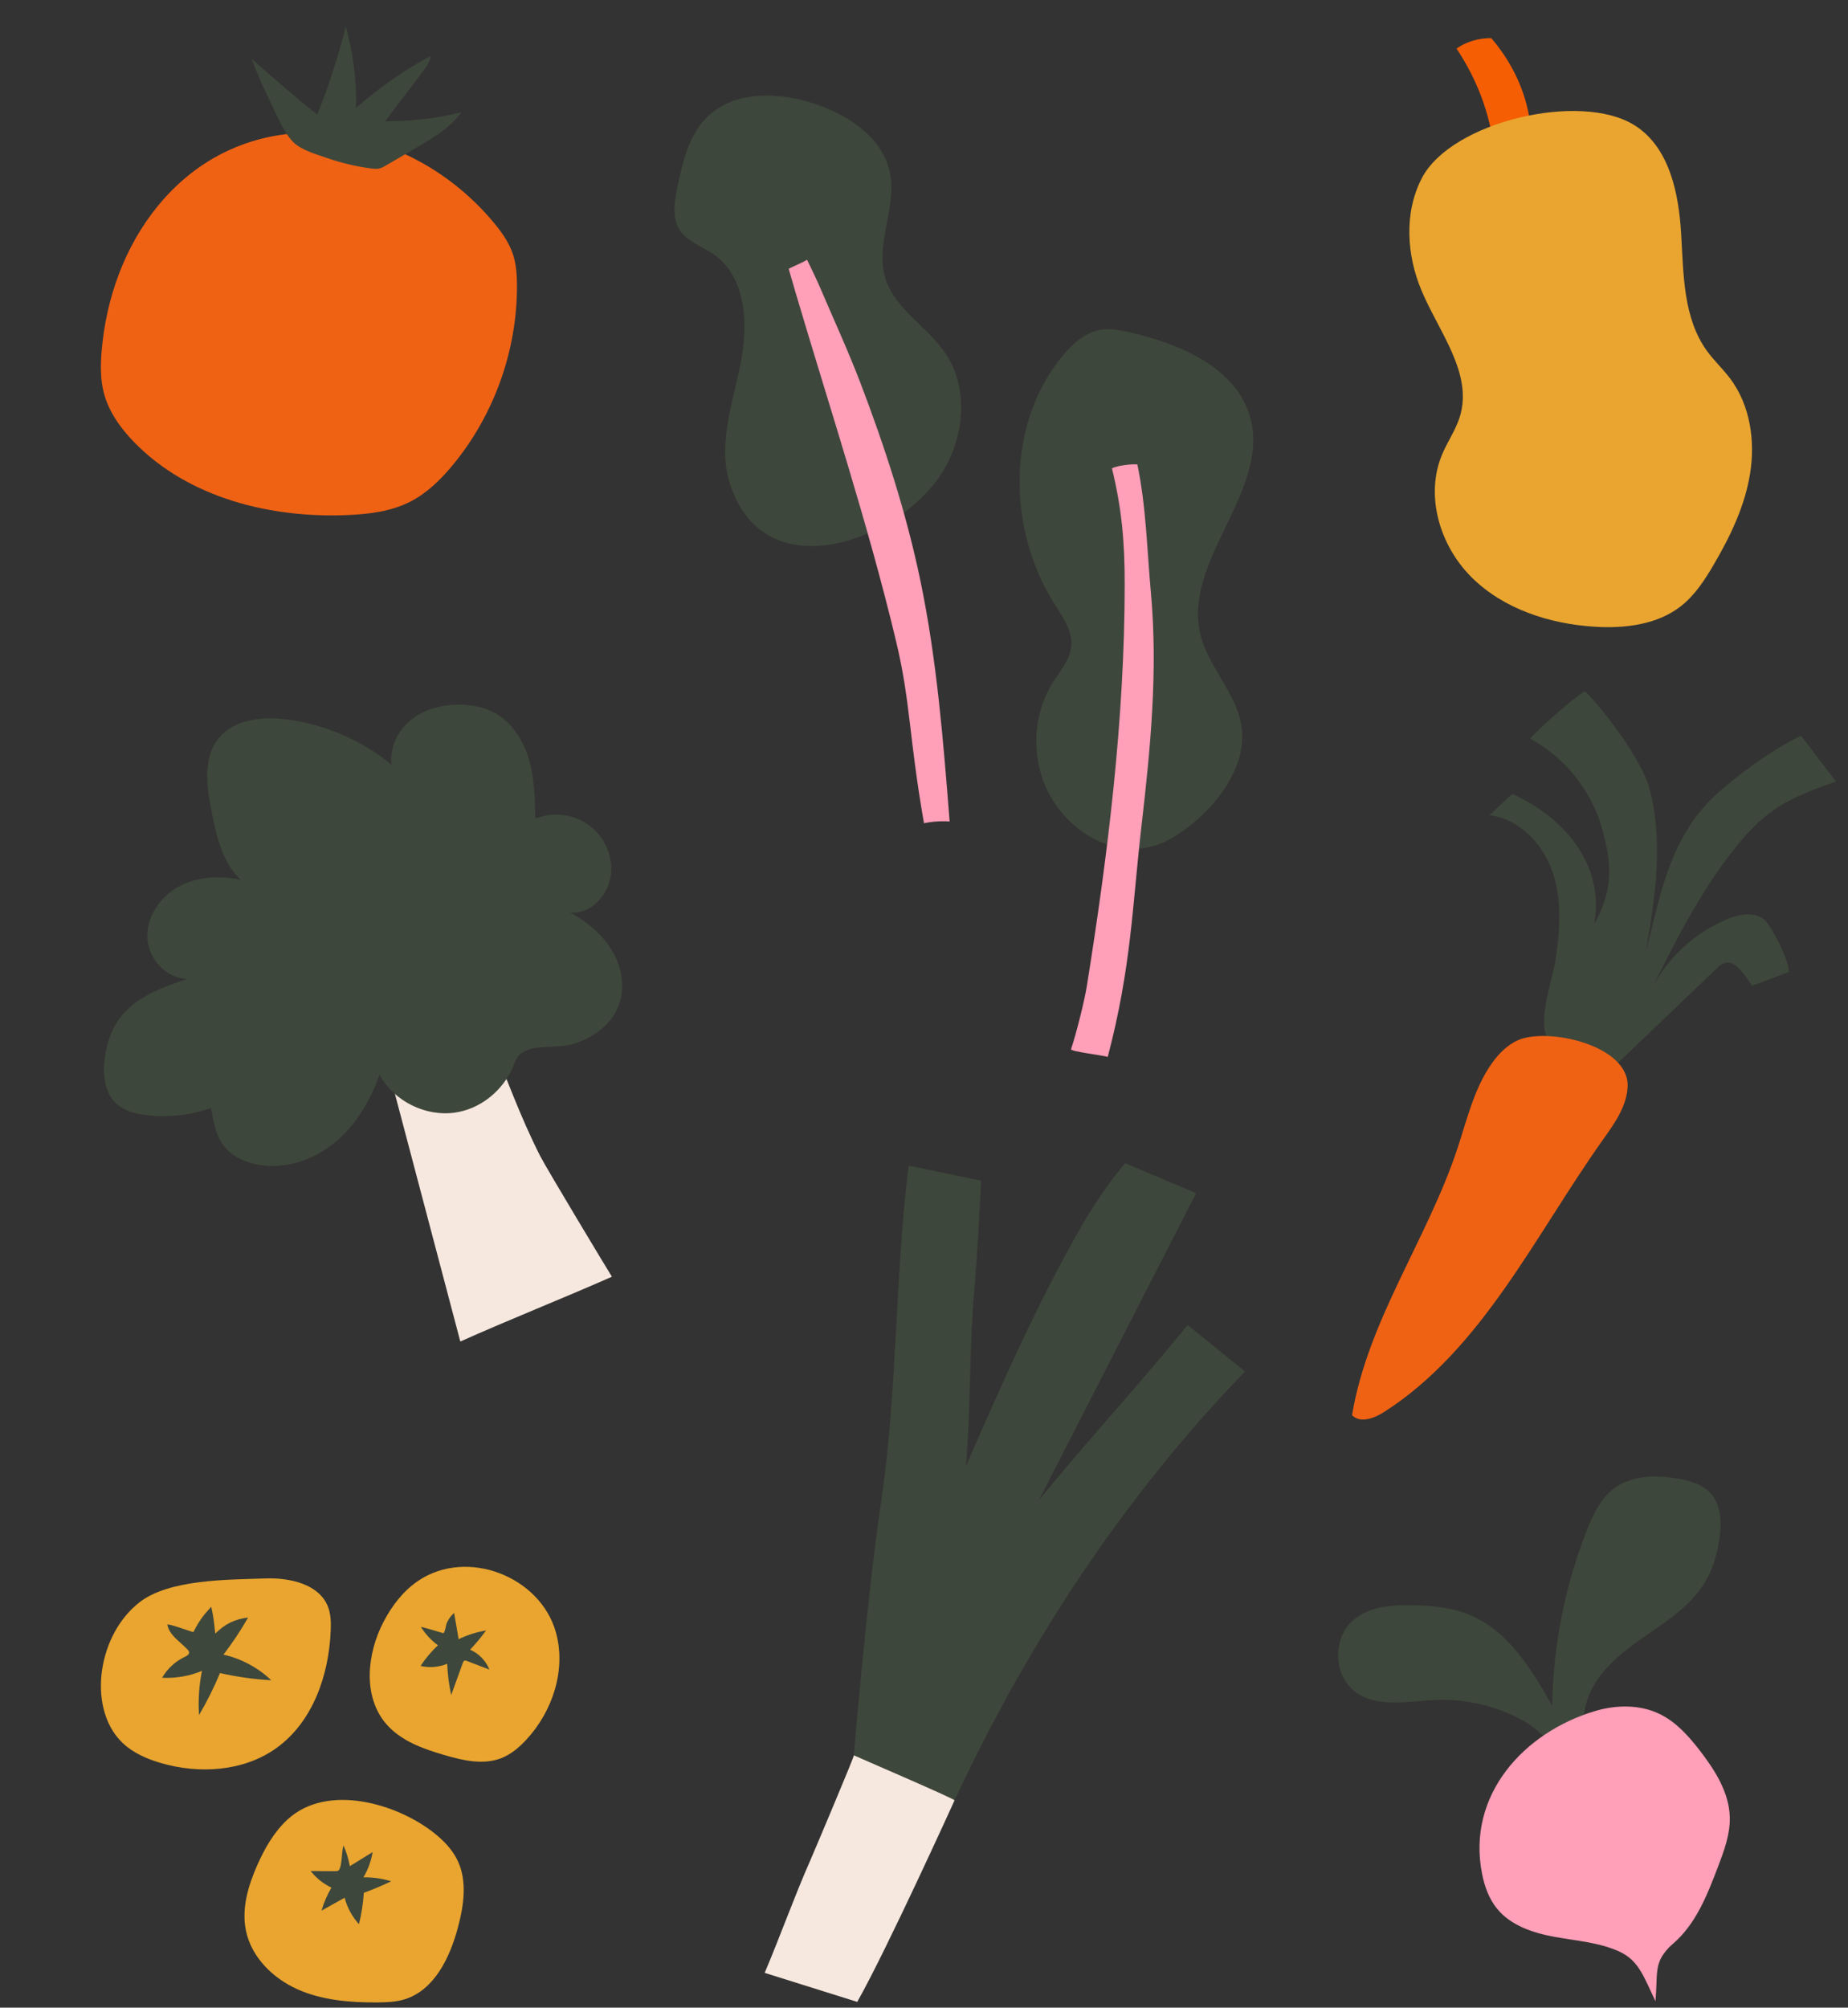
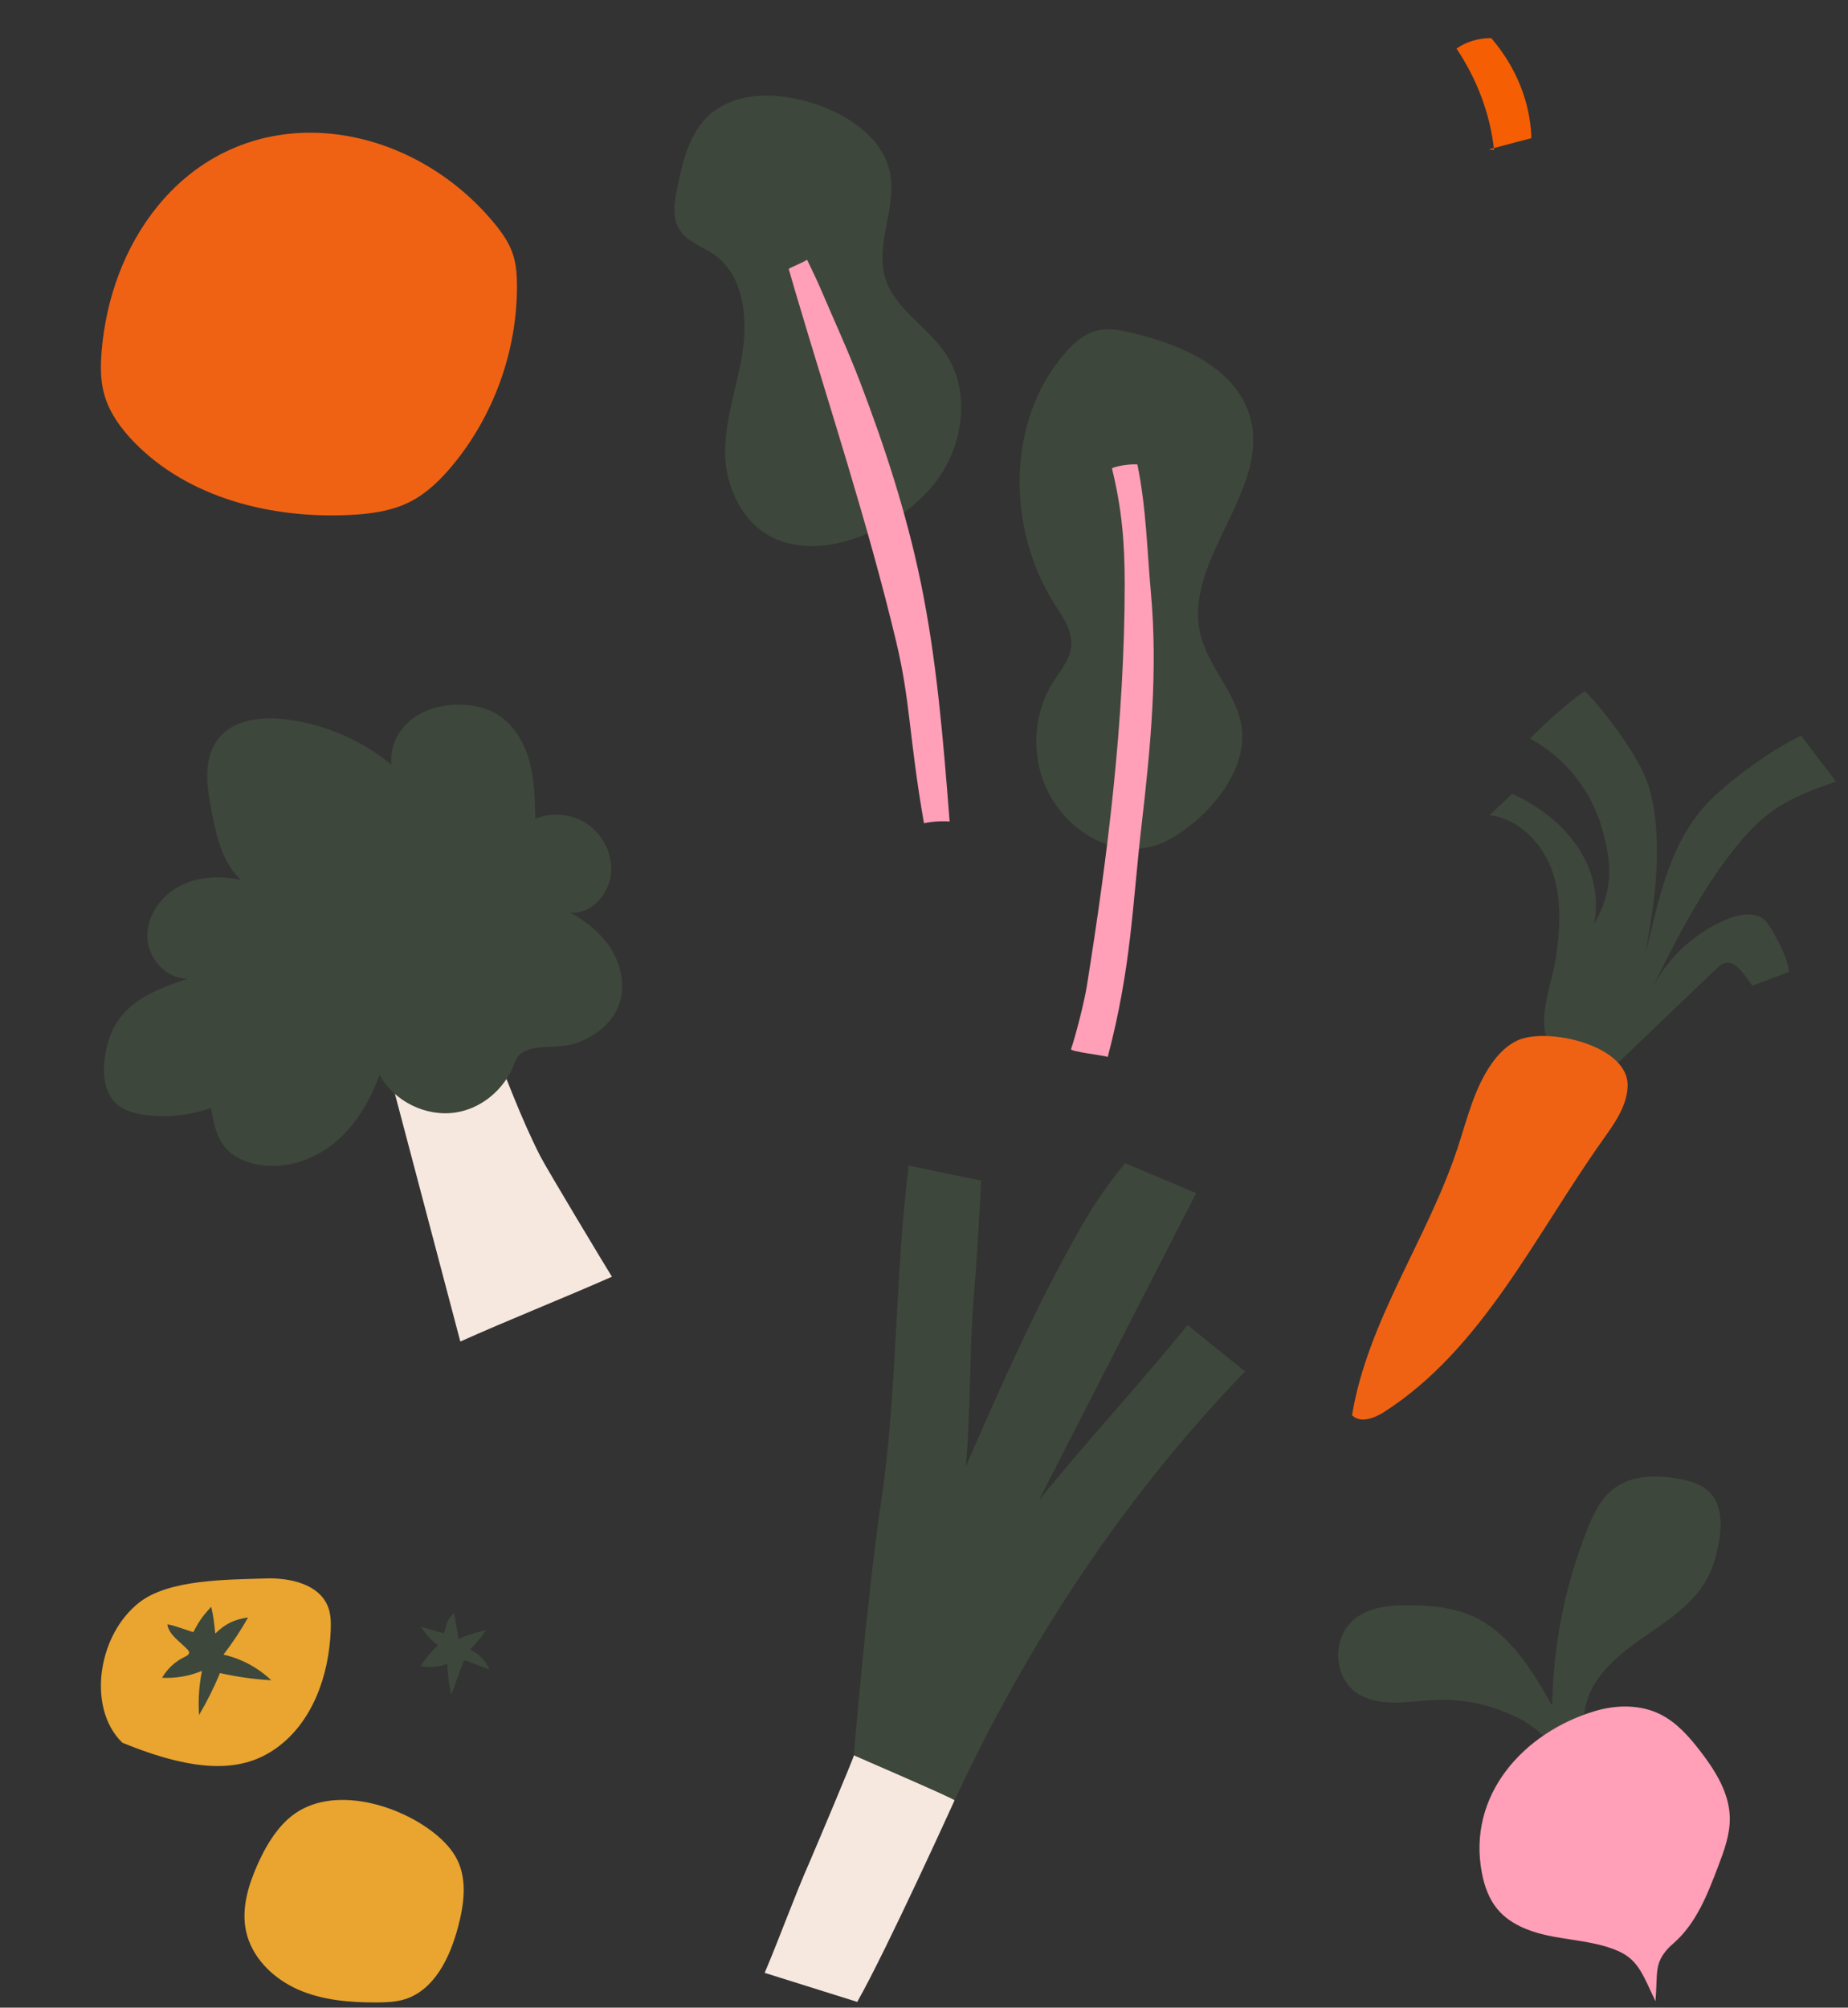
<svg xmlns="http://www.w3.org/2000/svg" width="348px" height="378px" viewBox="0 0 348 378" version="1.1">
  <rect x="0" y="0" width="348" height="378" fill="#333333" stroke="none" />
  <title>Group 6</title>
  <g id="Page-1" stroke="none" stroke-width="1" fill="none" fill-rule="evenodd">
    <g id="Group-6" transform="translate(0.942, 0.475)">
      <g id="Red-Tomato" transform="translate(18.058, 4.525)">
        <path d="M10.698,33.805 C4.452,41.452 0.985,51.172 0.148,61.01 C-0.081,63.697 -0.117,66.442 0.573,69.049 C1.511,72.591 3.736,75.667 6.294,78.29 C16.498,88.751 31.981,92.623 46.58,91.972 C50.562,91.794 54.627,91.289 58.185,89.491 C61.35,87.892 63.944,85.352 66.208,82.623 C74.006,73.219 78.383,61.038 78.352,48.822 C78.347,46.81 78.221,44.77 77.588,42.859 C76.809,40.511 75.304,38.477 73.705,36.589 C57.335,17.251 27.772,12.9 10.698,33.805" id="Fill-3" fill="#EF6214" />
-         <path d="M28.38,6.033 C32.395,9.672 36.518,13.192 40.742,16.587 C42.904,11.188 44.701,5.642 46.116,0 C47.518,4.969 48.17,10.148 48.043,15.31 C52.35,11.535 57.081,8.243 62.117,5.516 C61.918,6.745 61.142,7.79 60.39,8.781 L53.513,17.845 C58.35,17.857 63.189,17.286 67.891,16.149 C65.764,19.075 62.548,20.979 59.424,22.802 C57.514,23.916 55.605,25.03 53.696,26.144 C53.314,26.367 52.927,26.592 52.499,26.7 C51.953,26.838 51.378,26.778 50.82,26.705 C48.021,26.34 45.26,25.683 42.596,24.752 C40.584,24.049 37.66,23.261 36.149,21.684 C34.336,19.792 33.115,16.618 31.957,14.291 C30.62,11.604 29.425,8.846 28.38,6.033" id="Fill-4" fill="#3E473B" />
      </g>
      <g id="Broccoli" transform="translate(69.996, 192.087) scale(-1, 1) rotate(20) translate(-69.996, -192.087)translate(17.996, 130.302)">
        <path d="M26.733,121.872 C37.174,122.564 47.414,122.831 57.733,123.571 C56.001,104.571 54.27,85.571 52.538,66.571 C46.171,69.664 39.701,70.545 32.859,71.483 C32.642,79.513 32.632,87.868 31.659,95.853 C31.335,98.519 27.108,120.132 26.733,121.872" id="Fill-5" fill="#F7E8DF" />
        <path d="M18.419,78.221 C14.786,78.359 10.95,77.344 8.431,74.723 C5.88,72.069 5.03,68.075 5.657,64.448 C6.285,60.821 8.238,57.534 10.642,54.746 C6.855,56.58 2.06,53.717 0.609,49.77 C-0.559,46.591 -0.019,42.842 1.991,40.115 C4,37.389 7.413,35.761 10.798,35.902 C9.593,32.391 8.378,28.831 8.115,25.129 C7.852,21.427 8.647,17.503 11.061,14.683 C12.571,12.919 14.627,11.685 16.8,10.868 C19.835,9.725 23.249,9.363 26.329,10.377 C29.409,11.392 32.07,13.922 32.755,17.091 C36.446,10.842 41.929,5.663 48.379,2.334 C52.526,0.193 57.744,-1.126 61.721,1.317 C65.79,3.816 66.897,9.129 67.624,13.848 C68.344,18.516 69.01,23.549 66.848,27.749 C70.225,25.632 74.272,24.361 78.215,24.936 C82.16,25.511 85.909,28.173 87.109,31.971 C88.308,35.771 86.396,40.486 82.64,41.819 C87.793,41.698 93.35,41.695 97.553,44.679 C99.544,46.092 101.066,48.084 102.241,50.224 C103.788,53.039 104.754,56.574 103.241,59.408 C102.306,61.16 100.574,62.34 98.807,63.248 C95.109,65.148 90.958,66.164 86.8,66.182 C87.299,68.858 87.785,71.7 86.796,74.237 C86.144,75.911 84.89,77.299 83.453,78.379 C79.108,81.642 73.092,82.173 67.906,80.547 C62.72,78.92 58.313,75.355 54.848,71.17 C54.005,76.782 49.391,81.629 43.827,82.747 C39.44,83.629 34.814,82.149 31.531,79.176 C29.774,77.584 29.589,76.451 27.264,76.337 C24.58,76.205 21.281,78.112 18.419,78.221" id="Fill-6" fill="#3E473B" />
      </g>
      <g id="Radish" transform="translate(251.058, 277.525)">
        <path d="M18.367,42.07 C13.189,42.29 7.422,43.639 3.244,40.572 C-0.969,37.48 -1.08,30.314 2.921,26.951 C5.876,24.467 10.055,24.159 13.915,24.234 C17.562,24.304 21.272,24.628 24.649,26.008 C31.959,28.994 36.431,36.278 40.302,43.16 C40.462,31.841 42.697,20.554 46.864,10.029 C47.991,7.184 49.344,4.278 51.751,2.388 C55.209,-0.327 60.073,-0.352 64.39,0.482 C66.358,0.862 68.388,1.443 69.828,2.836 C72.271,5.199 72.277,9.095 71.674,12.44 C71.251,14.789 70.604,17.122 69.468,19.222 C66.839,24.083 61.931,27.187 57.392,30.341 C52.853,33.494 48.228,37.273 46.739,42.596 C46.007,45.212 46.11,47.998 46.571,50.675 C46.914,52.667 41.507,51.039 40.873,50.613 C38.768,49.202 37.14,47.208 34.778,45.925 C29.783,43.211 24.053,41.828 18.367,42.07" id="Fill-7" fill="#3E473B" />
        <path d="M27.08,74.76 C27.548,77.15 28.393,79.52 29.937,81.403 C32.552,84.591 36.774,85.955 40.831,86.69 C44.889,87.425 49.101,87.712 52.861,89.405 C56.622,91.098 57.531,94.19 59.746,98.796 C60.199,93.508 59.424,91.729 62.209,88.756 C62.484,88.461 62.786,88.194 63.091,87.93 C67.365,84.23 69.488,78.799 71.487,73.561 C72.643,70.532 73.816,67.407 73.74,64.166 C73.631,59.544 71.008,55.379 68.189,51.714 C66.077,48.97 63.715,46.281 60.609,44.75 C56.835,42.889 52.323,42.966 48.294,44.178 C34.926,48.196 24.187,59.988 27.08,74.76" id="Fill-8" fill="#FF9FB8" />
      </g>
      <g id="Squash" transform="translate(294.041, 61.722) rotate(-11) translate(-294.041, -61.722)translate(263.541, 4.773)">
        <path d="M23.602,21 C24.155,14.276 23.026,7.426 20.293,0.922 C22.286,0.015 24.794,-0.24 27.095,0.233 C30.676,6.521 32.014,13.487 30.924,20.163 C28.155,20.349 25.385,20.535 22.615,20.72" id="Fill-9" fill="#F55E02" />
-         <path d="M9.249,23.608 C4.672,29.349 3.641,37.315 5.156,44.479 C6.901,52.73 11.654,61.528 7.728,69.004 C6.509,71.327 4.559,73.184 3.093,75.36 C-1.632,82.369 -0.661,92.194 4.092,99.185 C8.846,106.175 16.76,110.568 24.978,112.719 C30.547,114.175 36.739,114.644 41.842,111.991 C44.733,110.488 47.046,108.099 49.199,105.664 C53.344,100.978 57.16,95.865 59.304,90.004 C61.447,84.144 61.767,77.414 59.053,71.79 C58.066,69.747 56.71,67.893 55.749,65.839 C52.492,58.873 54.164,50.764 55.179,43.152 C56.192,35.54 56.081,26.777 50.46,21.499 C41.715,13.287 16.747,14.2 9.249,23.608" id="Fill-10" fill="#E9A52F" />
      </g>
      <g id="Chard" transform="translate(180.558, 108.025) scale(-1, 1) translate(-180.558, -108.025)translate(126.058, 17.525)">
        <g id="Group" transform="translate(22, 112.5) scale(-1, 1) translate(-22, -112.5)translate(0, 44)">
          <path d="M6.114,88.446 C2.096,81.865 2.161,73.006 6.274,66.483 C7.656,64.292 9.507,62.203 9.727,59.623 C9.972,56.74 8.118,54.162 6.571,51.718 C-2.443,37.48 -2.531,17.324 8.477,4.566 C10.147,2.631 12.155,0.815 14.643,0.223 C16.764,-0.282 18.984,0.161 21.108,0.657 C30.519,2.855 40.994,7.397 43.468,16.743 C47.117,30.528 30.66,43.643 34.064,57.491 C35.582,63.67 40.885,68.527 41.804,74.824 C43.051,83.373 35.301,92.086 28.294,96.007 C20.385,100.434 10.917,96.313 6.114,88.446" id="Fill-11" fill="#3E473B" />
          <path d="M22.184,25.45 C21.115,25.325 18.345,25.668 17.393,26.171 C19.266,33.862 19.801,40.126 19.794,48.074 C19.773,73.431 16.655,98.738 12.644,123.775 C12.221,126.418 10.652,132.695 9.69,135.534 C9.534,135.994 15.966,136.727 16.602,137 C21.079,119.968 21.22,108.449 22.973,93.347 C24.67,78.721 26.06,64.225 24.727,49.562 C23.976,41.291 23.855,33.586 22.184,25.45" id="Fill-13" fill="#FF9FB8" />
        </g>
        <g id="Group-2" transform="translate(55, 0)">
          <path d="M4.897,72.868 C-0.415,66.006 -1.907,55.769 2.936,48.568 C6.377,43.452 12.595,40.141 14.331,34.22 C16.19,27.883 12.11,21.077 13.391,14.597 C14.688,8.032 21.091,3.736 27.418,1.599 C34.323,-0.732 42.852,-1.014 47.976,4.177 C51.324,7.569 52.447,12.513 53.429,17.182 C53.996,19.887 54.512,22.91 53.04,25.246 C51.602,27.529 48.751,28.38 46.545,29.93 C40.367,34.271 40.058,43.33 41.593,50.736 C43.126,58.141 45.857,65.841 43.563,73.046 C37.408,92.369 14.037,84.674 4.897,72.868" id="Fill-12" fill="#3E473B" />
          <path d="M7.696,91.238 C4.577,106.182 3.372,121.452 2.173,136.672 C3.789,136.56 5.42,136.671 7.006,137 C9.911,120.283 9.509,114.244 12.255,102.751 C17.549,80.593 24.737,58.882 31.199,37.039 C31.585,35.735 32.479,32.623 32.479,32.623 C31.682,32.139 30.259,31.655 29.02,30.908 C29.02,30.908 27.241,34.549 26.555,36.164 C23.992,42.194 21.308,47.977 18.971,54.099 C14.355,66.193 10.343,78.55 7.696,91.238" id="Fill-14" fill="#FF9FB8" />
        </g>
      </g>
      <g id="Golden-Tomatoes" transform="translate(18.058, 294.525)">
-         <path d="M7.212,6.727 C3.358,9.762 0.995,14.45 0.242,19.297 C-0.522,24.207 0.463,29.678 4.045,33.122 C6.036,35.036 8.651,36.172 11.301,36.945 C18.547,39.059 26.855,38.538 33.002,34.158 C39.882,29.253 42.96,20.398 43.279,11.955 C43.334,10.499 43.314,9.005 42.811,7.638 C41.207,3.275 35.634,2.023 30.989,2.19 C24.025,2.44 12.846,2.291 7.212,6.727" id="Fill-15" fill="#E9A52F" />
+         <path d="M7.212,6.727 C3.358,9.762 0.995,14.45 0.242,19.297 C-0.522,24.207 0.463,29.678 4.045,33.122 C18.547,39.059 26.855,38.538 33.002,34.158 C39.882,29.253 42.96,20.398 43.279,11.955 C43.334,10.499 43.314,9.005 42.811,7.638 C41.207,3.275 35.634,2.023 30.989,2.19 C24.025,2.44 12.846,2.291 7.212,6.727" id="Fill-15" fill="#E9A52F" />
        <path d="M20.774,7.522 C21.239,9.454 21.292,10.438 21.536,12.568 C23.394,10.752 25.142,9.882 27.718,9.544 C26.339,11.979 24.788,14.316 23.08,16.533 C26.441,17.295 29.587,18.981 32.082,21.358 C28.834,21.175 25.601,20.722 22.428,20.006 C21.297,22.729 19.977,25.373 18.481,27.913 C18.294,25.133 18.48,22.328 19.033,19.597 C16.668,20.578 14.084,21.025 11.527,20.894 C12.51,19.184 14.027,17.787 15.81,16.946 C16.185,16.769 16.639,16.511 16.606,16.098 C16.59,15.893 16.448,15.722 16.307,15.571 C14.919,14.081 12.897,12.917 12.518,10.916 C12.443,10.52 17.38,12.371 17.421,12.289 C18.623,9.878 19.584,8.836 20.774,7.522" id="Fill-16" fill="#3E473B" />
        <path d="M35.186,47.54 C32.602,49.908 30.828,53.031 29.415,56.239 C27.711,60.106 26.456,64.395 27.319,68.533 C28.356,73.506 32.383,77.473 37.022,79.545 C41.66,81.617 46.862,82.041 51.942,82.021 C53.705,82.014 55.493,81.952 57.178,81.436 C62.806,79.71 65.727,73.562 67.241,67.873 C68.343,63.733 69.018,59.16 67.168,55.296 C66.18,53.232 64.54,51.544 62.748,50.12 C55.694,44.515 42.601,40.744 35.186,47.54" id="Fill-17" fill="#E9A52F" />
-         <path d="M45.694,52.471 C46.234,53.717 46.632,55.025 46.88,56.36 C48.309,55.478 49.738,54.595 51.167,53.713 C50.895,55.388 50.304,57.011 49.437,58.469 C51.204,58.435 52.978,58.688 54.665,59.214 C52.984,60.017 51.264,60.739 49.513,61.377 C49.383,63.371 49.076,65.352 48.597,67.291 C47.316,65.877 46.381,64.154 45.892,62.31 C44.443,63.118 42.994,63.926 41.546,64.734 C41.984,63.22 42.614,61.762 43.415,60.404 C41.888,59.686 40.534,58.604 39.498,57.273 C39.473,57.241 44.406,57.405 44.66,57.24 C45.492,56.698 45.267,53.563 45.694,52.471" id="Fill-18" fill="#3E473B" />
-         <path d="M59.732,2.651 C56.932,4.547 54.814,7.32 53.244,10.315 C50.068,16.374 49.272,24.442 53.75,29.613 C56.505,32.795 60.696,34.284 64.737,35.462 C68.229,36.48 72.044,37.352 75.426,36.016 C77.245,35.298 78.774,33.992 80.104,32.56 C85.079,27.204 87.65,19.367 85.68,12.328 C82.73,1.794 68.934,-3.581 59.732,2.651" id="Fill-19" fill="#E9A52F" />
        <path d="M66.513,8.678 L67.368,13.629 C68.997,12.837 70.741,12.281 72.528,11.984 C71.609,13.256 70.605,14.466 69.525,15.604 C71.164,16.315 72.502,17.693 73.164,19.352 C71.739,18.808 70.315,18.265 68.89,17.721 C68.754,17.67 68.604,17.617 68.467,17.667 C68.299,17.728 68.219,17.916 68.158,18.084 L65.966,24.14 C65.547,22.204 65.295,20.232 65.211,18.253 C63.64,18.911 61.859,19.058 60.201,18.665 C61.124,17.238 62.228,15.927 63.477,14.774 C62.197,13.85 61.102,12.671 60.274,11.327 C60.203,11.212 64.481,12.491 64.472,12.496 C64.85,12.309 64.954,10.967 65.138,10.557 C65.46,9.845 65.927,9.196 66.513,8.678" id="Fill-20" fill="#3E473B" />
      </g>
      <g id="Leek" transform="translate(143.058, 218.525)">
        <path d="M27.117,0.47 L40.76,3.29 C40.501,8.831 39.929,18.724 39.462,24.07 C38.504,35.029 38.843,46.129 37.886,57.089 C44.523,41.845 51.235,26.593 59.489,12.16 C61.901,7.941 64.57,3.983 67.86,0 L81.249,5.644 C71.362,24.942 61.474,44.24 51.587,63.537 C60.427,52.603 70.796,41.412 79.636,30.477 L90.458,39.222 C67.774,62.685 49.589,90.235 35.755,119.968 L16.786,111.525 C16.626,113.293 19.155,82.361 21.93,63.711 C25.018,42.961 24.49,21.362 27.117,0.47" id="Fill-21" fill="#3E473B" />
        <path d="M35.754,119.968 C35.588,119.599 16.786,111.525 16.795,111.497 C16.941,111.552 9.261,129.748 8.515,131.444 C5.465,138.385 3.271,144.668 0,152.452 L17.426,157.919 C22.926,148.244 35.754,119.968 35.754,119.968" id="Fill-22" fill="#F7E8DF" />
      </g>
      <g id="Carrot" transform="translate(299.868, 201.125) rotate(7) translate(-299.868, -201.125)translate(261.91, 130.537)">
        <path d="M27.579,51.059 C27.765,45.439 27.482,39.62 25.047,34.543 C22.612,29.467 17.577,25.28 11.916,25.312 C13.172,23.808 14.43,22.304 15.686,20.8 C26.312,24.145 34.64,32.181 33.991,43.235 C36.767,36.49 36.011,31.622 33.134,24.92 C30.255,18.219 24.595,12.745 17.774,10.069 C20.083,6.717 26.394,0.062 26.88,-1.29961015e-13 C27.412,-0.066 38.457,10.015 41.175,16.594 C45.016,25.894 44.841,36.804 44.263,47.268 C45.609,37.726 45.816,25.808 53.534,16.578 C57.077,12.34 63.294,6.485 68.334,3.307 C71.372,6.436 72.879,7.931 75.916,11.061 C72.019,13.009 68.07,14.993 64.842,17.908 C62.235,20.265 60.179,23.162 58.356,26.159 C52.945,35.054 49.441,44.938 45.973,54.741 C48.136,48.257 52.791,42.628 58.775,39.262 C60.999,38.01 63.968,37.128 65.957,38.721 C67.019,39.571 71.109,45.081 71.477,47.734 L64.96,51.148 C63.314,49.441 61.315,46.759 59.36,47.491 C58.749,47.72 58.308,48.245 57.896,48.749 C51.832,56.166 45.768,63.583 39.704,71 C39.754,70.94 28.814,66.951 28.002,65.904 C25.511,62.691 27.453,54.842 27.579,51.059" id="Fill-1" fill="#3E473B" />
        <path d="M18.072,71.603 C15.318,76.696 14.721,82.656 13.576,88.352 C10.021,106.052 0.76,122.543 1.04351232e-13,140.594 C1.744,141.976 4.251,140.643 5.964,139.22 C22.821,125.221 30.04,102.866 40.522,83.451 C42.311,80.135 44.277,76.612 43.968,72.842 C43.33,65.075 27.575,63.547 22.347,66.742 C20.494,67.875 19.114,69.676 18.072,71.603 Z" id="Fill-2" fill="#EF6214" />
      </g>
    </g>
  </g>
</svg>